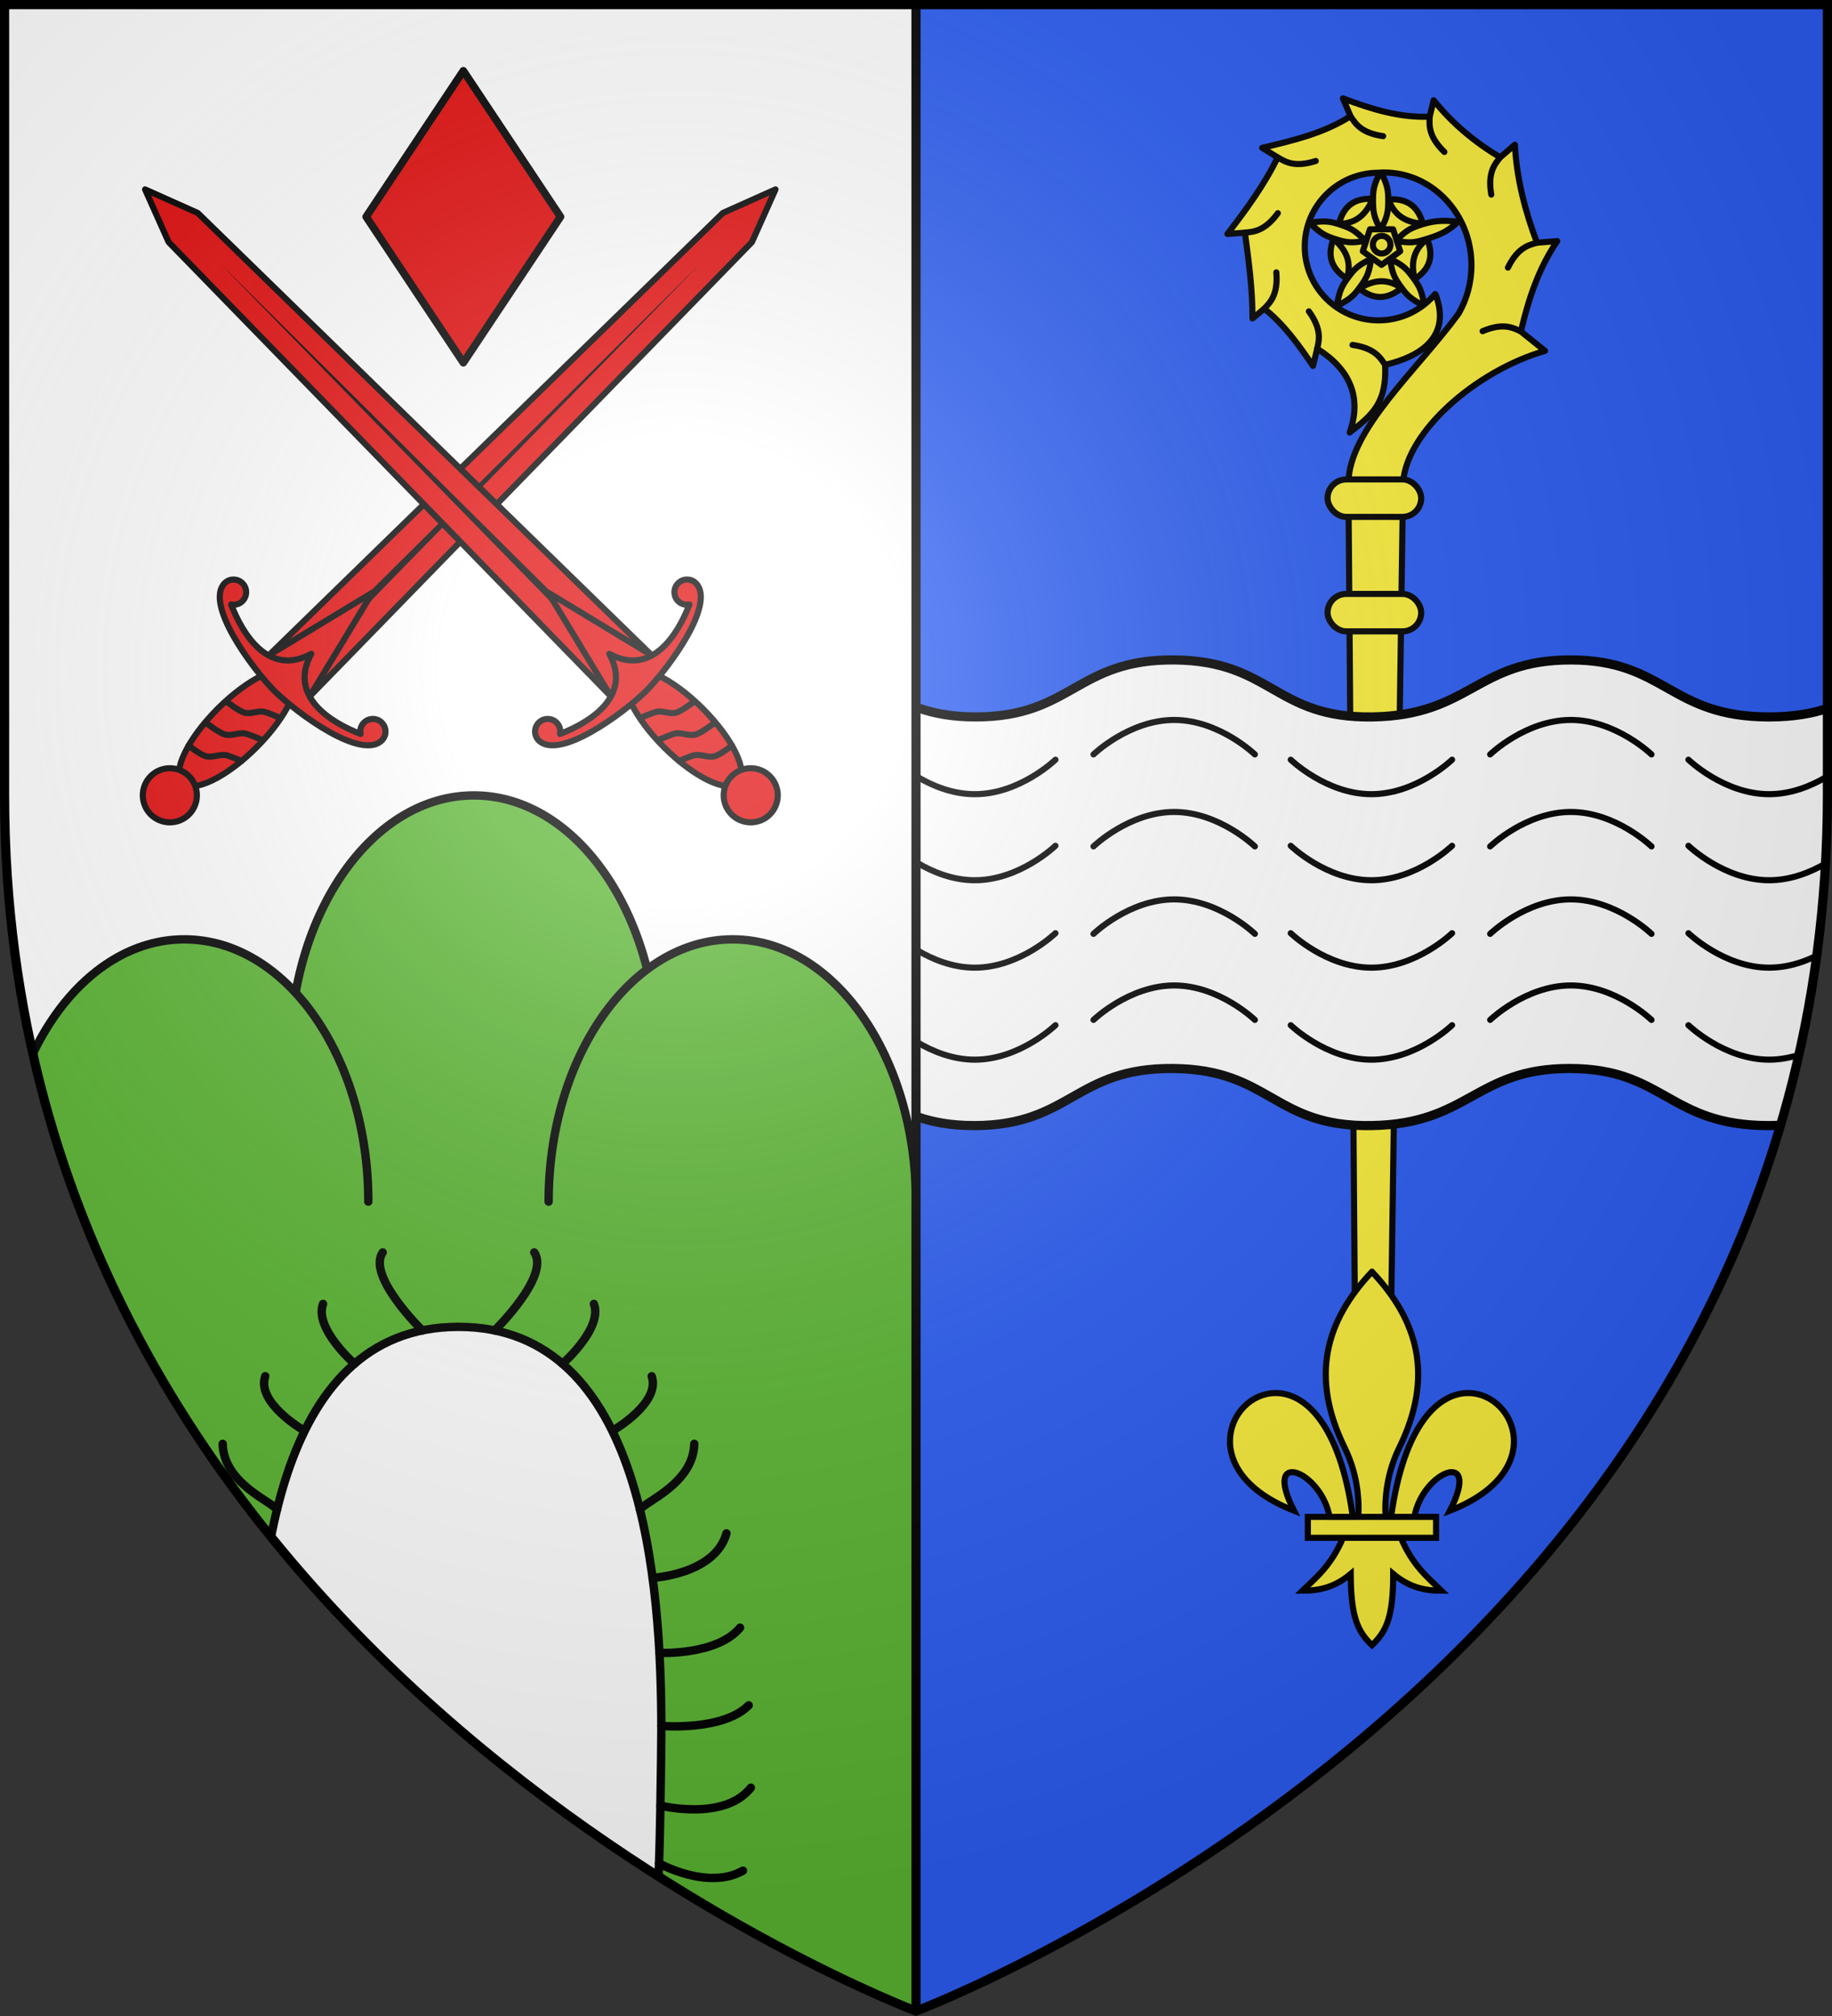
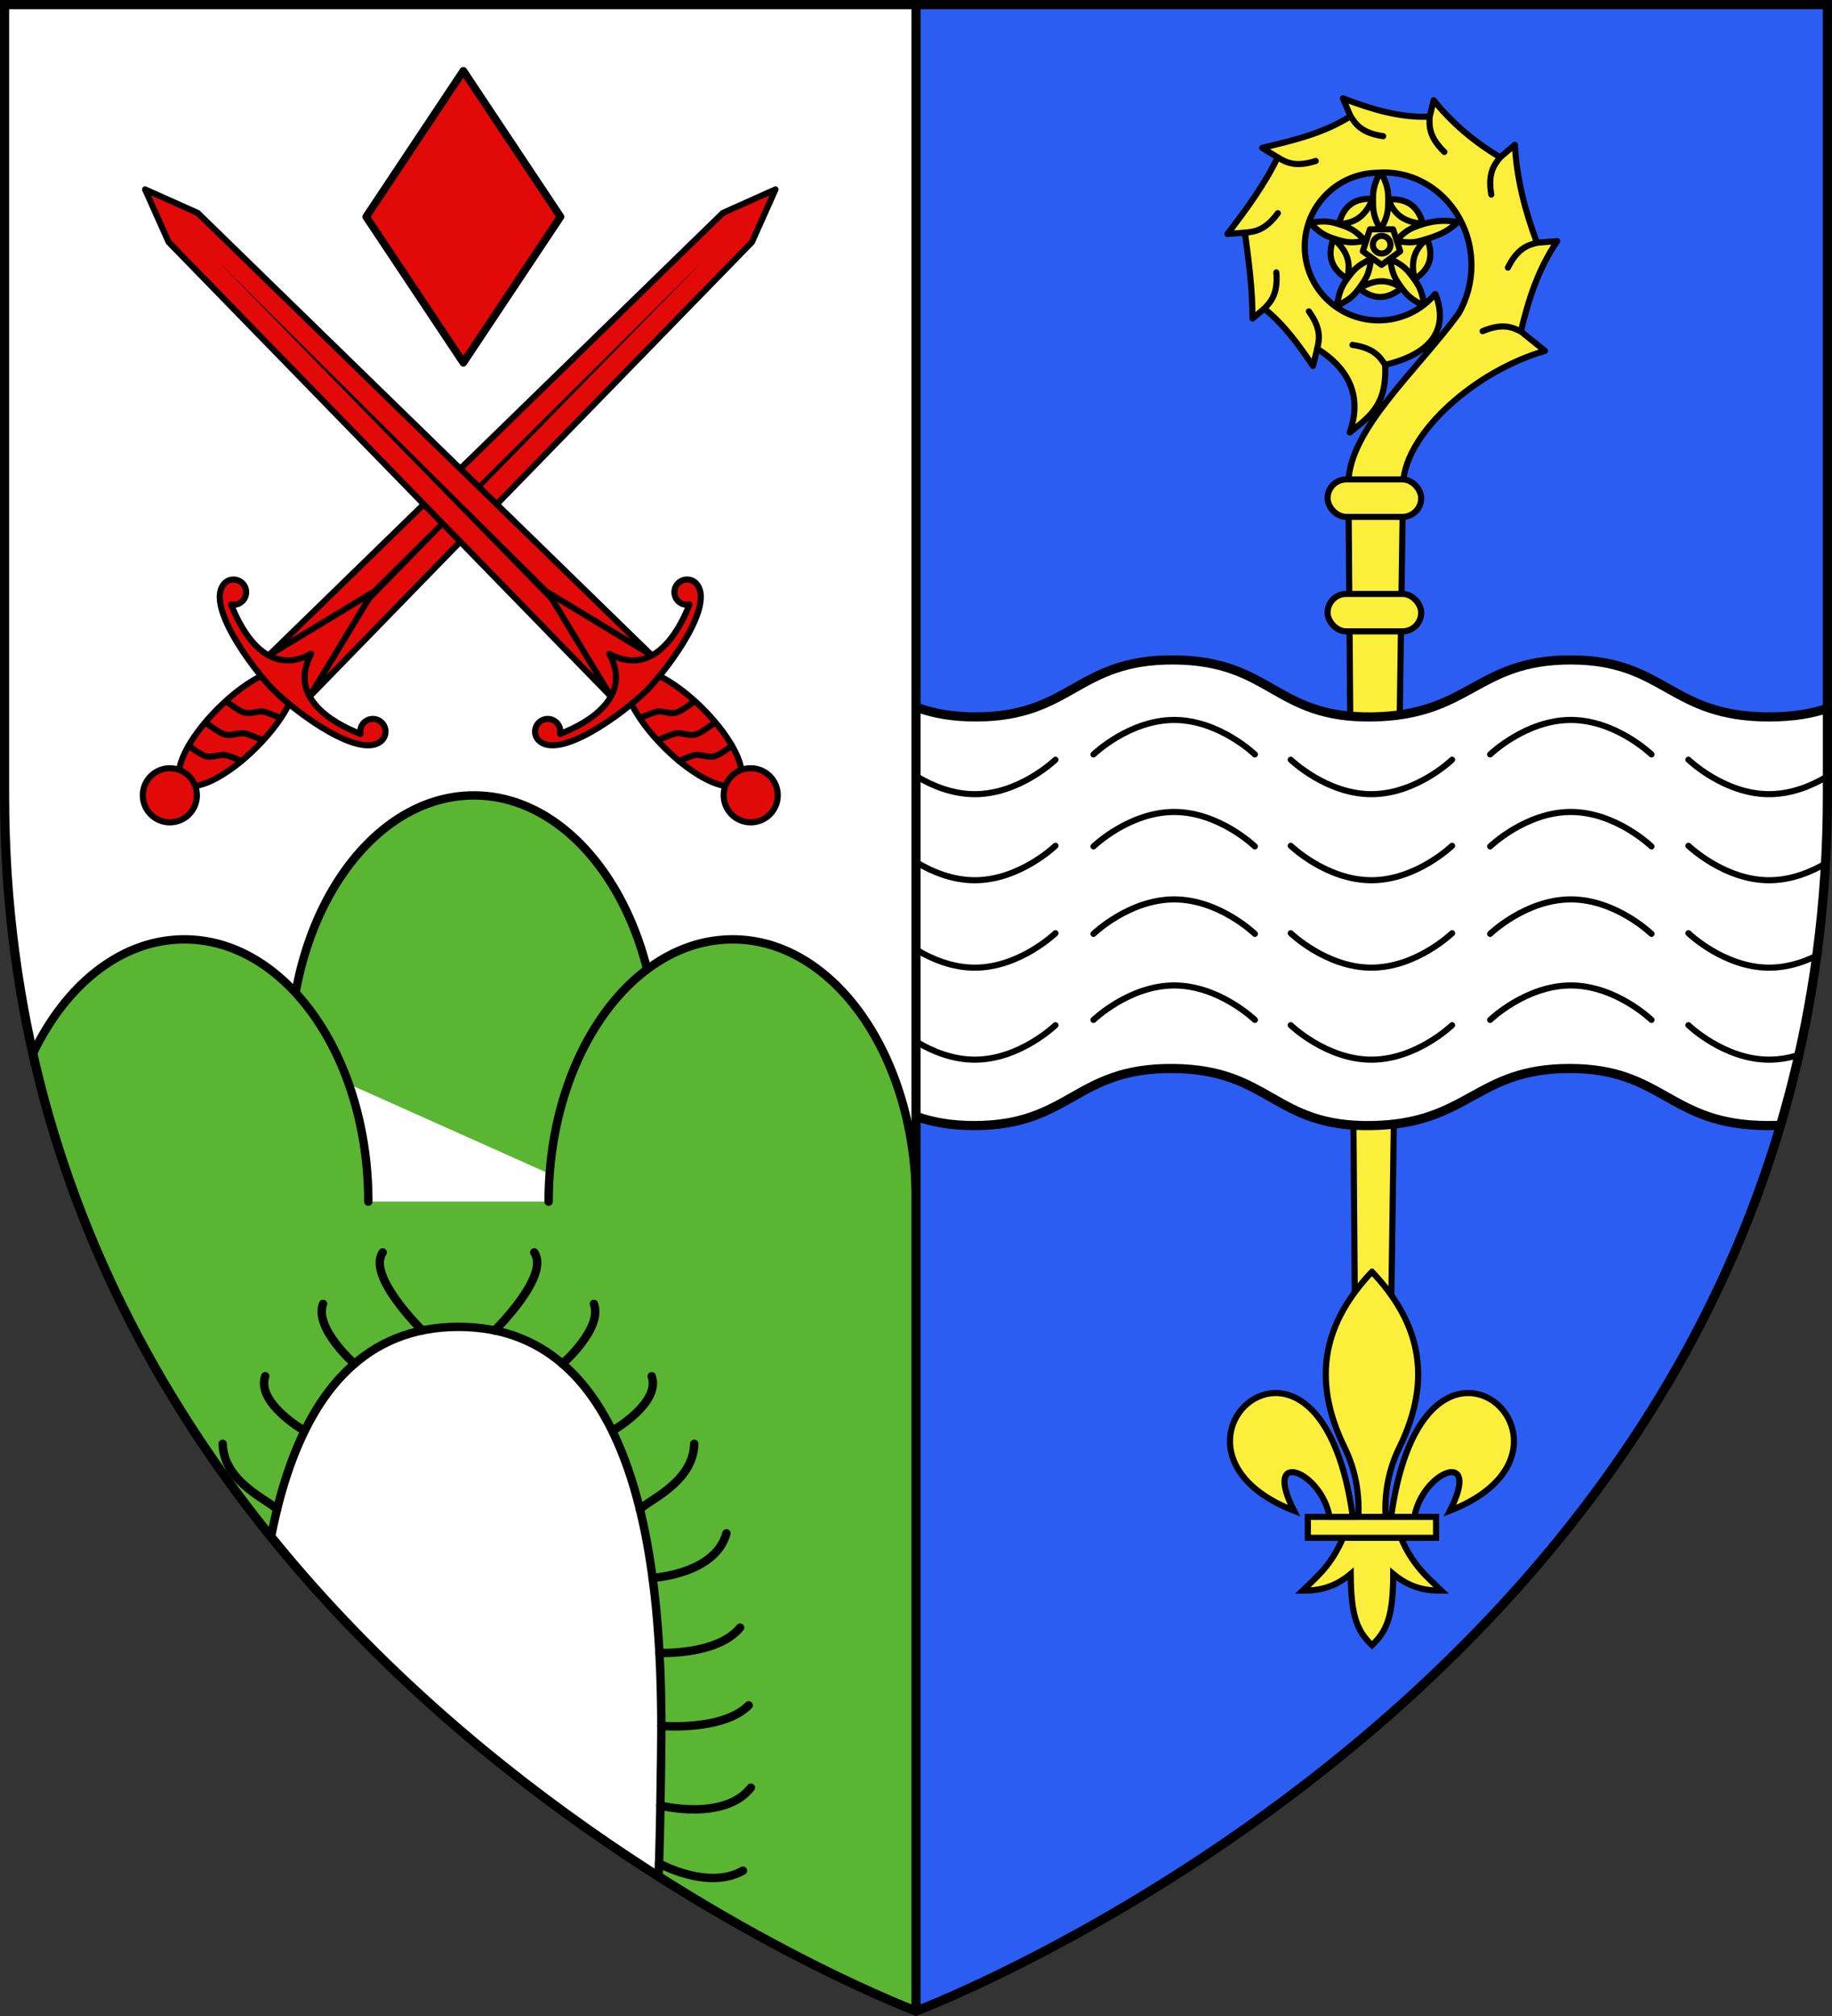
<svg xmlns="http://www.w3.org/2000/svg" xmlns:xlink="http://www.w3.org/1999/xlink" height="660" width="600">
  <rect width="100%" height="100%" fill="#333333" stroke="none" />
  <radialGradient id="a" cx="221.445" cy="226.331" gradientTransform="matrix(1.353 0 0 1.349 -77.629 -85.747)" gradientUnits="userSpaceOnUse" r="300">
    <stop offset="0" stop-color="#fff" stop-opacity=".314" />
    <stop offset=".19" stop-color="#fff" stop-opacity=".251" />
    <stop offset=".6" stop-color="#6b6b6b" stop-opacity=".125" />
    <stop offset="1" stop-opacity=".125" />
  </radialGradient>
  <clipPath id="b">
    <path d="m300 1.5v657s-298.5-112.331-298.5-397.787v-259.213z" />
  </clipPath>
  <clipPath id="c">
    <path d="m593.203 668.406s298.5-112.418 298.5-398.119v-258.777h-597v258.777c0 285.701 298.5 398.119 298.5 398.119z" />
  </clipPath>
  <path d="m300 658.5s298.5-112.436 298.5-398.182v-258.818h-597v258.818c0 285.746 298.5 398.182 298.5 398.182z" fill="#2b5df2" fill-rule="evenodd" />
  <g fill="#fcef3c" stroke-linecap="round" stroke-linejoin="round" stroke-width="2" transform="translate(6)">
    <path d="m446.096 62.548 17.074 12.403-6.522 20.068h-21.104l-6.522-20.068z" />
    <g stroke="#000">
      <path d="m446.159 56.015c-2.232 4.67-2.585 6.007-2.465 10.717.07 2.754.323 4.503 2.465 8.446 2.142-3.943 2.423-5.692 2.493-8.446.12-4.709-.261-6.047-2.493-10.717zm2.577 9.273c2.211 6.053 6.523 7.485 11.249 8.006-1.53-5.933-5.398-8.427-11.249-8.006zm22.797 7.34c-5.132-.68-8.618-.309-13.061 1.26-2.598.917-4.184 1.699-7.272 4.954 4.412.818 6.163.545 8.804-.24 4.517-1.341 7.777-2.408 11.529-5.974zm-10.13 5.608c-5.075 3.973-5.104 8.516-4.14 13.171 5.171-3.288 6.347-7.737 4.14-13.171zm-.862 22.029c-.939-5.09-1.44-6.379-4.306-10.119-1.675-2.187-2.909-3.453-6.959-5.384.585 4.449 1.386 6.029 2.949 8.298 2.672 3.88 3.766 4.739 8.317 7.205zm-7.536-5.988c-5.347-3.598-9.678-2.222-13.807.134 4.726 3.901 9.321 3.645 13.807-.134zm-21.221 5.988c4.551-2.466 5.623-3.341 8.294-7.221 1.562-2.269 2.386-3.833 2.971-8.281-4.051 1.931-5.306 3.181-6.982 5.368-2.865 3.74-3.344 5.045-4.284 10.135zm3.367-9.017c1.77-6.197-.877-9.889-4.394-13.088-2.251 5.699-.587 9.99 4.394 13.088zm-12.253-18.329c3.752 3.566 4.915 4.314 9.432 5.655 2.641.784 4.383 1.084 8.796.266-3.089-3.255-4.666-4.063-7.264-4.98-4.443-1.569-5.832-1.621-10.964-.941zm9.617.415c6.441-.232 9.136-3.89 11.092-8.223-6.116-.379-9.684 2.529-11.092 8.223z" />
      <path d="m442.675 75.065h7.569l2.339 7.197-6.123 4.448-6.123-4.448z" />
      <ellipse cx="446.515" cy="80.108" rx="2.89" ry="2.889" />
      <path d="m439.828 32.197 2.475 5.856c-8.793 5.61-18.926 7.974-28.936 10.354l5.084 3.113c-4.386 9.048-10.345 17.137-16.451 25.074l5.723-.426c1.253 9.349 2.512 18.59 2.477 28.105l3.859-3.221c6.486 5.149 11.348 11.956 15.959 18.748l1.385-5.643c10.604 6.686 14.763 15.826 10.639 27.432 7.586-5.839 12.175-9.834 11.604-22.145 11.927-2.78 21.669-9.4 16.531-23.051l-.16-.133c-4.438 5.283-11.092 8.625-18.527 8.625-13.35 0-24.172-10.82-24.172-24.168 0-13.348 10.822-24.168 24.172-24.168.601-.04 1.2-.08 1.811-.08 15.79 0 28.617 13.609 28.617 30.369 0 5.818-1.556 11.242-4.234 15.863-13.721 18.71-35.725 37.771-36.07 55.283l2.559 324.826 5.332 31.188 5.332-31.078 4.693-324.936c1.113-16.672 23.962-36.625 46.48-43.119l-7.906-6.361c2.516-10.633 5.739-20.525 11.898-29.57l-6.629.531c-3.917-10.441-6.631-20.941-7.24-32.072l-4.818 4.125c-8.389-5.041-15.677-11.085-21.775-18.711l-1.305 5.377c-9.893.44-19.283-2.523-28.404-5.988z" transform="translate(-6)" />
      <path d="m447.644 119.445c-1.527-2.246-3.307-5.471-10.693-6.525m55.149-4.415c-2.466-1.139-5.652-2.986-12.526-.087m-54.172 5.739c.555-2.658 1.639-6.178-2.733-12.223m-14.61-.882c1.845-1.992 4.587-4.452 3.953-11.885m-10.289-13.002c2.7-.293 6.383-.351 10.782-6.376m-.054-18.27c2.357 1.349 5.37 3.468 12.471 1.178m11.381-14.646c1.527 2.246 3.307 5.471 10.693 6.525m38.316 6.943c-1.665 2.146-4.182 4.835-2.902 12.184m14.961 15.763c-2.608.758-6.225 1.454-9.511 8.151m-25.629-49.433c-.085 2.714-.541 6.369 4.815 11.563" />
      <rect height="12.265" ry="6.132" width="30.667" x="428.791" y="156.957" />
      <rect height="12.265" ry="6.132" width="30.667" x="428.791" y="194.433" />
    </g>
  </g>
  <g clip-path="url(#c)" stroke="#000" transform="matrix(-1 0 0 1 893.203 -10.009)">
    <path clip-path="none" d="m249.044 359.812c32.463.384 32.376 18.67 65 18.688s34.003-18.651 65-18.688c30.997-.037 32.899 18.169 65 18.688s33.035-18.427 65.032-18.688c32.007-.26 33.541 18.636 64.938 18.688s32.411-18.688 65.032-18.688l-.562-133.751c-32.588 0-33.604 18.708-64.969 18.656-31.365-.051-32.901-18.916-64.875-18.656-31.964.26-32.869 19.175-64.938 18.656s-34.004-18.693-64.969-18.656-32.346 18.674-64.938 18.656c-32.592-.017-32.508-18.273-64.938-18.656z" fill="#fff" fill-rule="evenodd" stroke-width="2.997" />
    <path d="m287.368 258.726s11.676 11.285 26.425 11.285 26.425-11.285 26.425-11.285m-52.85 28.174s11.676 11.285 26.425 11.285 26.425-11.285 26.425-11.285m-52.85 28.622s11.676 11.285 26.425 11.285 26.425-11.285 26.425-11.285m-52.85 30.118s11.676 11.285 26.425 11.285 26.425-11.285 26.425-11.285m207.306-86.914s11.676 11.285 26.425 11.285 26.425-11.285 26.425-11.285m-52.85 28.174s11.676 11.285 26.425 11.285 26.425-11.285 26.425-11.285m-52.85 28.622s11.676 11.285 26.425 11.285 26.425-11.285 26.425-11.285m-52.85 30.118s11.676 11.285 26.425 11.285 26.425-11.285 26.425-11.285m-118.163-1.731s11.676-11.285 26.425-11.285 26.425 11.285 26.425 11.285m-52.85-28.174s11.676-11.285 26.425-11.285 26.425 11.285 26.425 11.285m-52.849-28.622s11.676-11.285 26.425-11.285 26.425 11.285 26.425 11.285m-52.85-30.118s11.676-11.285 26.425-11.285 26.425 11.285 26.425 11.285m-117.444 1.73s11.676 11.285 26.425 11.285 26.425-11.285 26.425-11.285m-52.85 28.174s11.676 11.285 26.425 11.285 26.425-11.285 26.425-11.285m-52.85 28.622s11.676 11.285 26.425 11.285 26.425-11.285 26.425-11.285m-52.85 30.118s11.676 11.285 26.425 11.285 26.425-11.285 26.425-11.285m-118.163-1.731s11.676-11.285 26.425-11.285 26.425 11.285 26.425 11.285m-52.85-28.174s11.676-11.285 26.425-11.285 26.425 11.285 26.425 11.285m-52.85-28.622s11.676-11.285 26.425-11.285 26.425 11.285 26.425 11.285m-52.85-30.118s11.676-11.285 26.425-11.285 26.425 11.285 26.425 11.285" fill="none" stroke-linecap="round" stroke-linejoin="round" stroke-width="2" />
  </g>
  <path d="m300 1.5v657s-298.5-112.331-298.5-397.787v-259.213z" fill="#fff" stroke-linecap="round" stroke-linejoin="round" stroke-width="2" />
  <g clip-path="url(#b)" stroke="#000" stroke-linecap="round" stroke-linejoin="round" stroke-width="2.75">
-     <path d="m214.438 399.697c.654-5.066 1.019-48.093 1.019-53.428 0-47.398-26.995-85.866-60.257-85.866s-60.257 38.468-60.257 85.866c0 5.334.365 48.362 1.019 53.428" fill="#5ab532" />
+     <path d="m214.438 399.697c.654-5.066 1.019-48.093 1.019-53.428 0-47.398-26.995-85.866-60.257-85.866s-60.257 38.468-60.257 85.866" fill="#5ab532" />
    <path d="m120.627 393.39c0-47.398-26.995-85.866-60.257-85.866-33.262 0-60.056 38.468-60.056 85.866v304.376l84.716-78.002c-.849-5.066-1.322-48.093-1.322-53.428 0-47.398 5.445-131.952 66.447-131.952 61.002 0 66.447 84.554 66.447 131.952 0 5.334-.473 48.362-1.322 53.428l84.716 78.002v-304.376c0-47.398-26.794-85.866-60.056-85.866-33.261 0-60.257 38.468-60.257 85.866" fill="#5ab532" />
    <path d="m138.291 435.555s-18.262-17.85-12.949-25.536m-34.614 84.184c-1.992-2.767-17.467-8.608-17.799-21.52m26.231-4.612s-15.274-8.915-12.285-17.524m29.219-4.072s-13.281-11.607-10.293-19.6m-19.218 89.685s-20.433-1.087-24.19-14.565m21.946 39.13s-18.894.87-26.407-8.261m25.779 32.173s-20.144 1.739-28.597-6.739m28.901 32.825s-20.918 5.217-29.605-5.869m30.057 24.782s-15.97 8.913-27.474 2.391m105.03-176.873s18.262-17.85 12.949-25.536m34.614 84.184c1.992-2.767 17.467-8.608 17.799-21.52m-26.231-4.612s15.274-8.915 12.285-17.524m-29.219-4.072s13.281-11.607 10.293-19.6m19.218 89.685s20.433-1.087 24.19-14.565m-21.946 39.13s18.894.87 26.407-8.261m-25.779 32.173s20.144 1.739 28.597-6.739m-28.901 32.825s20.918 5.217 29.605-5.869m-30.057 24.782s15.97 8.913 27.474 2.391" fill="none" />
  </g>
  <use height="100%" stroke-width=".971" transform="matrix(-1 0 0 1 301.5 0)" width="100%" xlink:href="#d" />
  <g id="d" stroke="#000" stroke-linecap="round" stroke-linejoin="round" stroke-width="1.942" transform="matrix(1.03 0 0 1.03 -5.521 -8.065)">
    <path d="m212.658 216.167-13.036 13.036-140.645-144.422-7.491-16.75 16.75 7.491z" fill="#e20909" stroke="#000" stroke-linecap="round" stroke-linejoin="round" stroke-width="1.942" />
    <path d="m199.188 214.469-124.102-123.161 122.214 125.049z" fill-rule="evenodd" stroke="none" />
    <path d="m212.658 216.167-33.029-19.993 19.994 33.029z" fill="#e20909" stroke="#000" stroke-linecap="round" stroke-linejoin="round" stroke-width="1.942" />
    <ellipse cx="11.7" cy="326.652" fill="#e20909" rx="8.707" ry="24.671" stroke="#000" stroke-linecap="round" stroke-linejoin="round" stroke-width="1.942" transform="matrix(-.707 .707 .707 .707 0 0)" />
    <ellipse cx="11.699" cy="356.918" fill="#e20909" rx="8.602" ry="8.602" stroke="#000" stroke-linecap="round" stroke-linejoin="round" stroke-width="1.942" transform="matrix(-.707 .707 .707 .707 0 0)" />
    <path d="m220.984 193.214c1.567-1.567 4.136-1.581 5.677 0 6.291 6.454-8.23 26.453-15.79 34.19-7.737 7.56-27.736 22.081-34.19 15.79-1.581-1.541-1.567-4.11 0-5.677s4.11-1.567 5.677 0c.987.987 1.321 2.325 1.065 3.599 9.565-3.677 23.038-11.989 15.688-25.471 13.482 7.35 21.795-6.124 25.471-15.688-1.274.257-2.612-.077-3.599-1.065-1.567-1.567-1.567-4.11 0-5.677z" fill="#e20909" stroke="#000" stroke-linecap="round" stroke-linejoin="round" stroke-width="1.942" />
    <path d="m238.107 244.808s-3.515 2.803-5.449 3.371c-2.176.639-4.619-.859-6.799-.234-1.561.447-4.575 1.778-4.575 1.778m11.153-12.04s-3.927 3.035-5.862 3.603c-2.176.639-4.619-.859-6.799-.234-1.561.447-4.832 1.877-4.832 1.877m10.994-12.014s-3.74 2.89-5.582 3.432c-2.073.609-4.399-.818-6.476-.223-1.487.426-4.602 1.787-4.602 1.787" fill="none" stroke="#000" stroke-linecap="round" stroke-linejoin="round" stroke-width="1.942" />
  </g>
  <g stroke="#000">
    <path d="m183.568 70.967-31.82 47.783-31.82-47.783 31.82-47.784z" fill="#e20909" stroke-linecap="round" stroke-linejoin="round" stroke-width="2.5" />
    <path d="m428.332 496.606h42v6.846h-42zm21-80.262c-15.123 16.037-20.387 34.229-8.927 57.647 3.303 6.749 4.893 14.354 4.468 22.616h8.918c-.425-8.261 1.165-15.867 4.468-22.616 11.46-23.417 6.196-41.61-8.927-57.647zm-31.847 39.717c-15.296.367-25.792 26 6.309 38.513-10.584-20.71 8.982-12.982 11.653 2.033h7.609c-4.215-30.556-15.783-40.78-25.57-40.546zm63.693 0c-9.788-.235-21.356 9.99-25.57 40.546h7.609c2.671-15.014 22.237-22.743 11.653-2.033 32.101-12.513 21.605-38.146 6.309-38.513zm-41.329 47.392c-3.865 9.054-8.626 12.834-13.255 17.304 5.21.024 10.396-.976 15.778-5.485.092 13.914 2.12 18.67 6.959 23.345 4.785-4.529 6.975-9.416 6.959-23.345 5.382 4.509 10.568 5.509 15.778 5.485-4.629-4.47-9.39-8.252-13.255-17.304z" fill="#fcef3c" stroke-width="2" />
    <path d="m300 658.5v-657" fill="none" stroke-width="3" />
  </g>
-   <path d="m300 658.5s298.5-112.32 298.5-397.772v-259.228h-597v259.228c0 285.452 298.5 397.772 298.5 397.772z" fill="url(#a)" fill-rule="evenodd" />
  <path d="m300 658.397s-298.5-112.418-298.5-398.119v-258.777h597v258.777c0 285.701-298.5 398.119-298.5 398.119z" fill="none" stroke="#000" stroke-width="3" />
</svg>